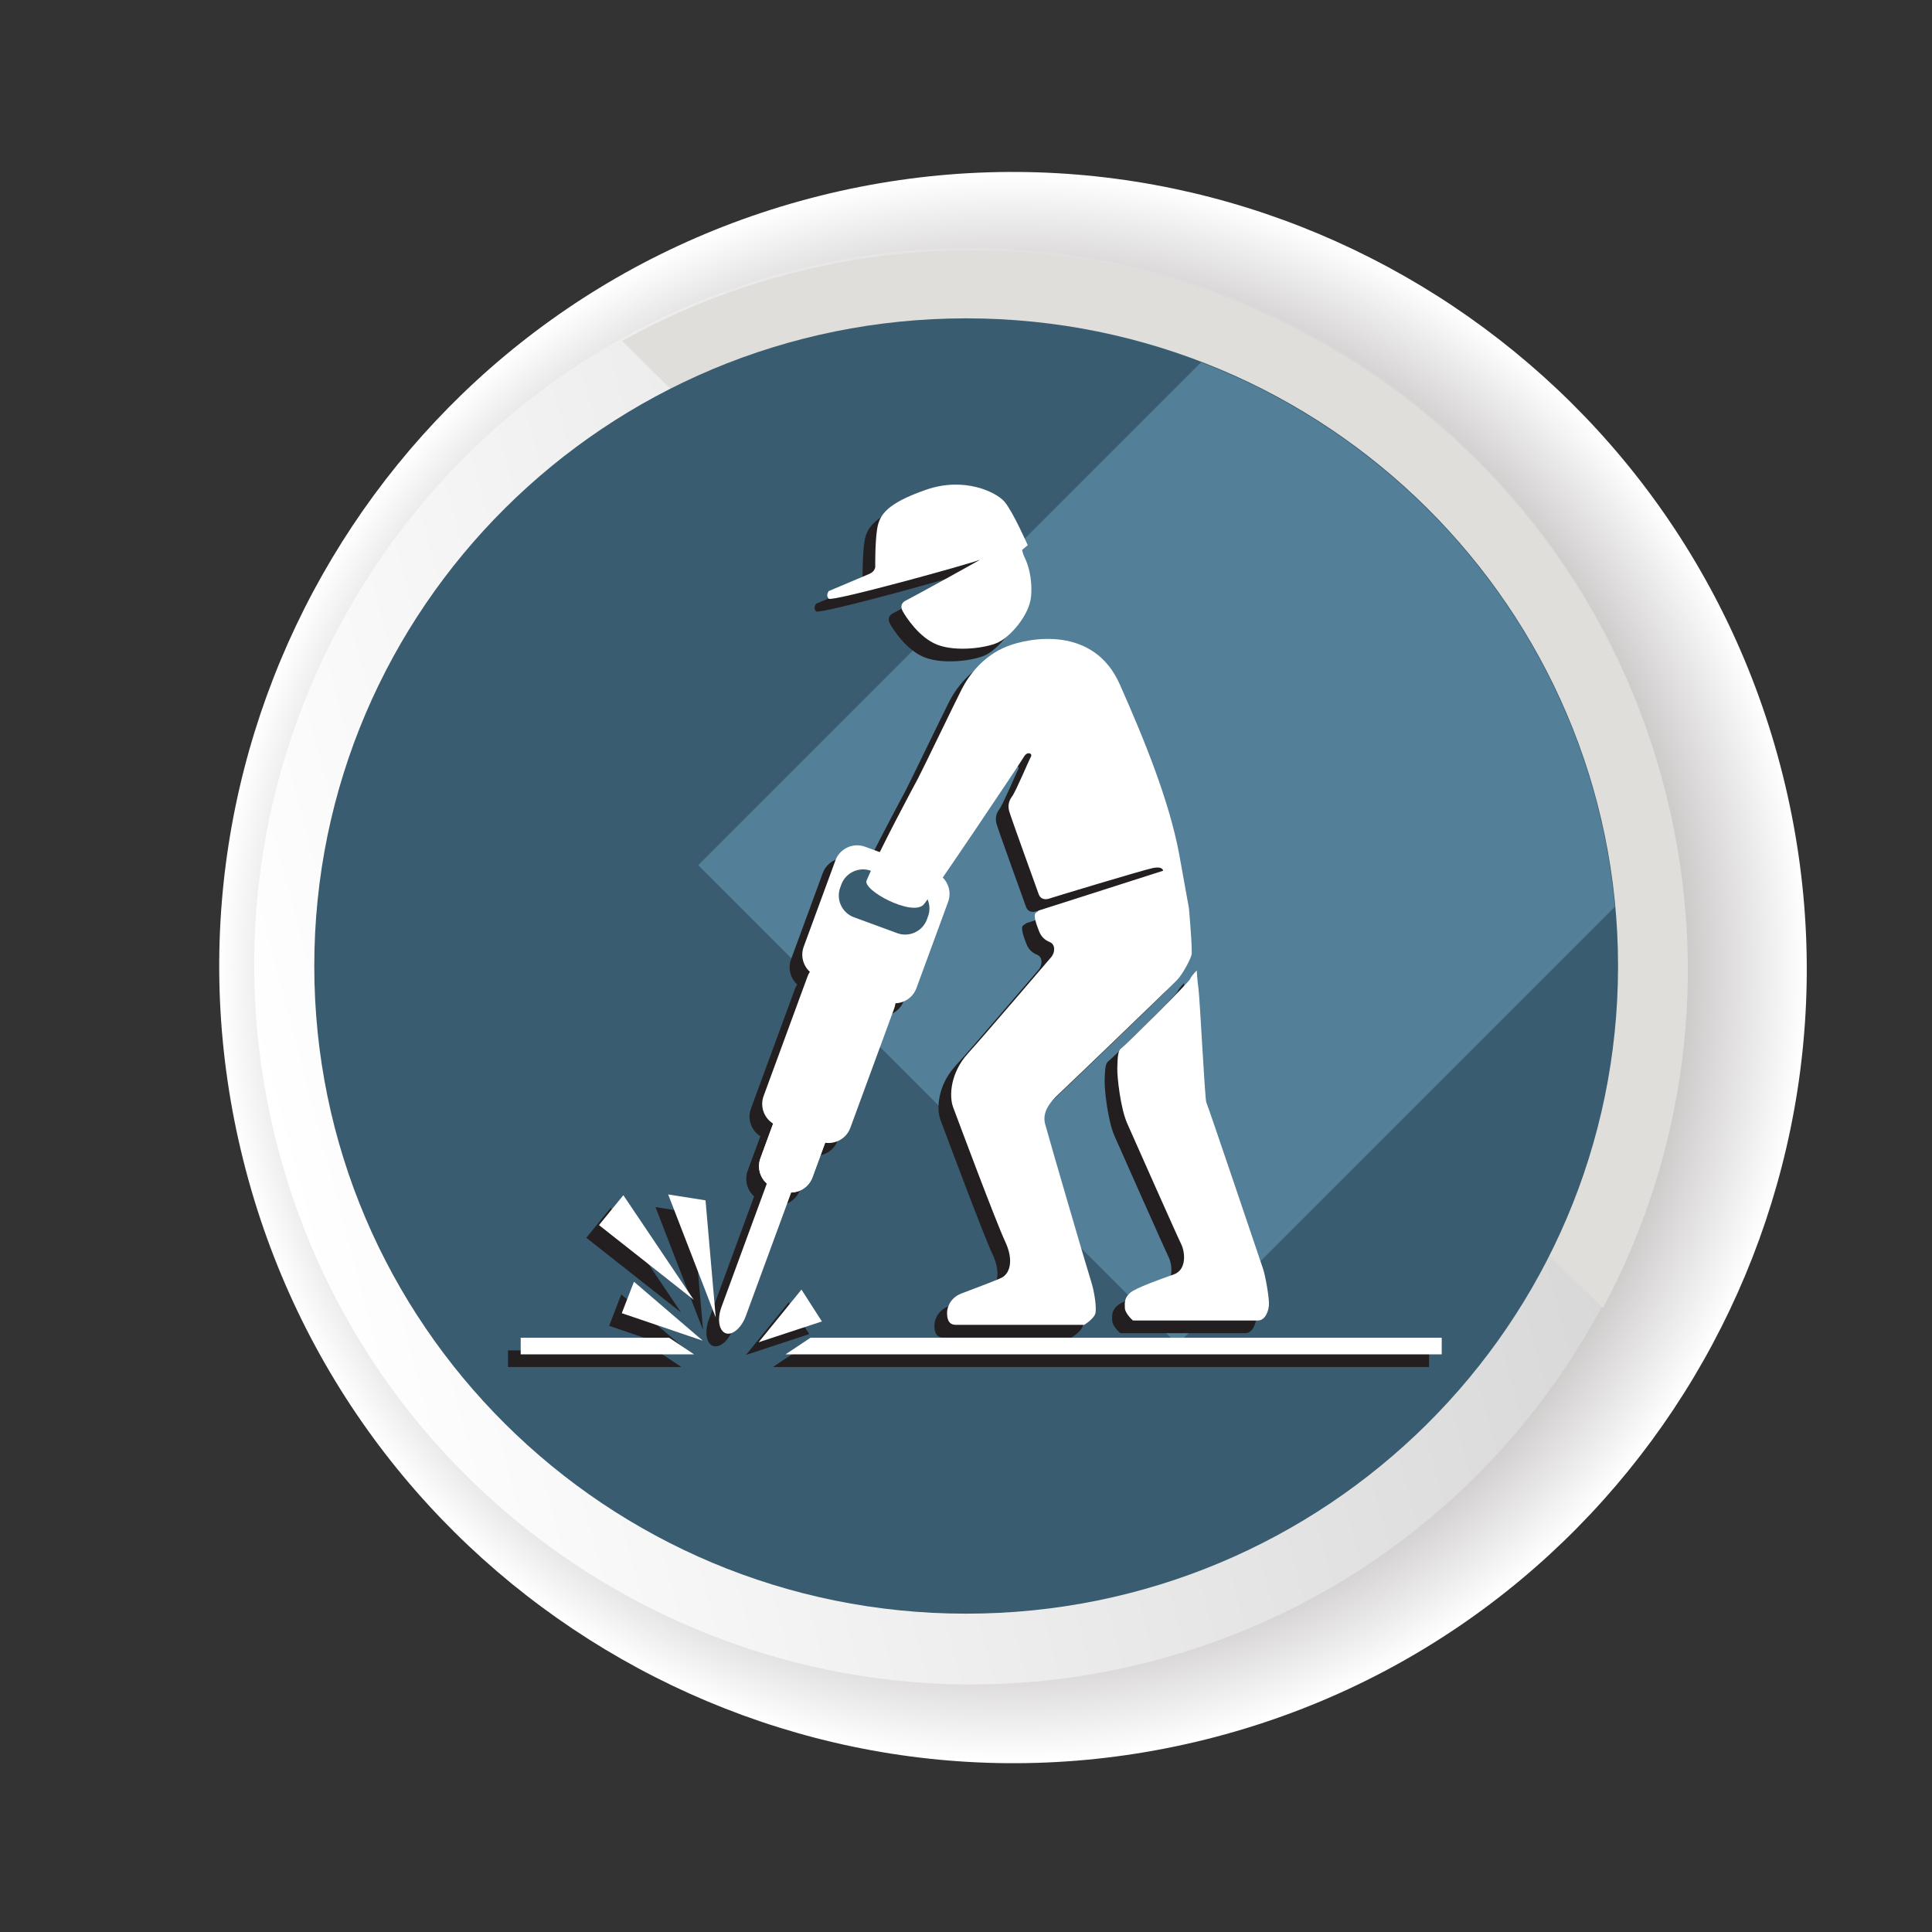
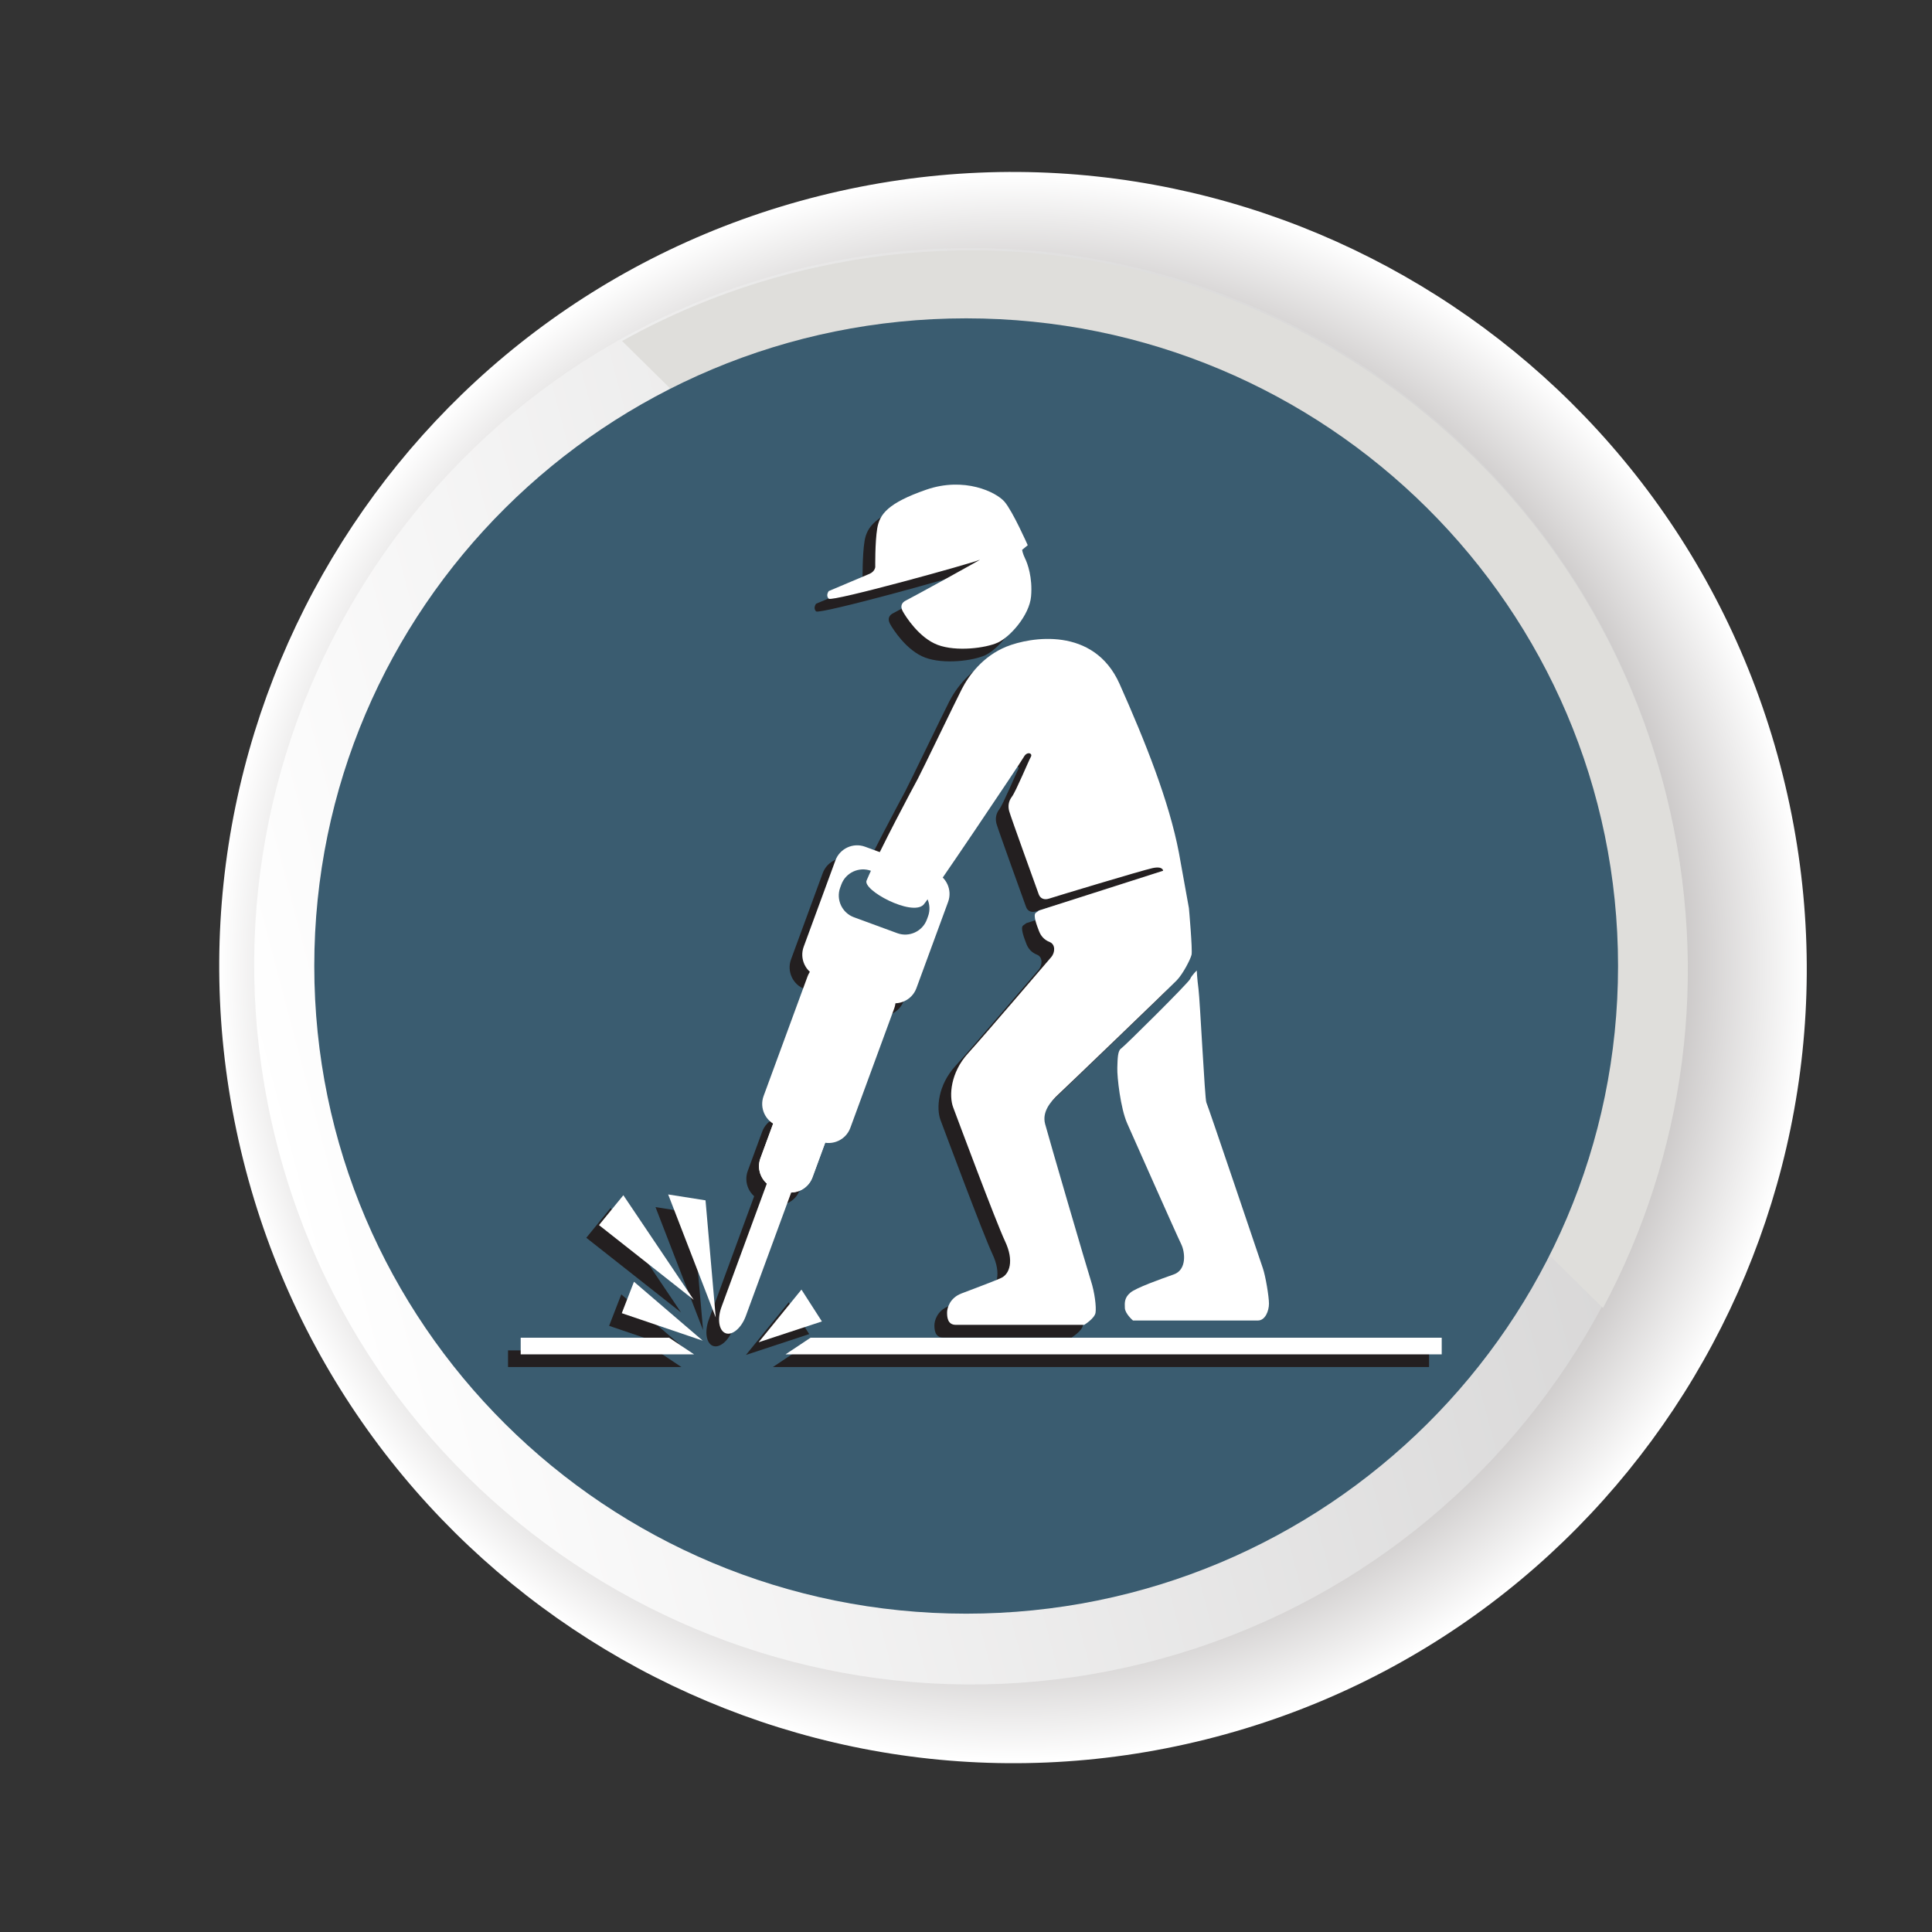
<svg xmlns="http://www.w3.org/2000/svg" xmlns:ns1="http://sodipodi.sourceforge.net/DTD/sodipodi-0.dtd" xmlns:ns2="http://www.inkscape.org/namespaces/inkscape" version="1.1" id="svg1" width="377.953" height="377.953" viewBox="0 0 377.953 377.953" ns1:docname="06.svg" ns2:version="1.3.2 (091e20ef0f, 2023-11-25)">
  <rect x="0" y="0" width="377.953" height="377.953" fill="#333333" stroke="none" />
  <defs id="defs1">
    <radialGradient fx="0" fy="0" cx="0" cy="0" r="1" gradientUnits="userSpaceOnUse" gradientTransform="matrix(113.118,28.288,28.288,-113.118,148.665,141.536)" spreadMethod="pad" id="radialGradient6">
      <stop style="stop-opacity:1;stop-color:#100f0d" offset="0" id="stop2" />
      <stop style="stop-opacity:1;stop-color:#100f0d" offset="0.019" id="stop3" />
      <stop style="stop-opacity:1;stop-color:#787170" offset="0.303" id="stop4" />
      <stop style="stop-opacity:1;stop-color:#787170" offset="0.594" id="stop5" />
      <stop style="stop-opacity:1;stop-color:#ffffff" offset="1" id="stop6" />
    </radialGradient>
    <clipPath id="clipPath7">
      <path d="M 0,283.465 H 283.465 V 0 H 0 Z" transform="matrix(1.333,0,0,-1.333,0,377.953)" id="path7" />
    </clipPath>
    <linearGradient x1="0" y1="0" x2="1" y2="0" gradientUnits="userSpaceOnUse" gradientTransform="matrix(203.962,51.006,51.006,-203.962,40.483,116.23)" spreadMethod="pad" id="linearGradient8">
      <stop style="stop-opacity:1;stop-color:#ffffff" offset="0" id="stop7" />
      <stop style="stop-opacity:1;stop-color:#d3d2d2" offset="1" id="stop8" />
    </linearGradient>
    <clipPath id="clipPath10">
      <path d="M 0,283.465 H 283.465 V 0 H 0 Z" transform="translate(-235.194,-91.55)" id="path10" />
    </clipPath>
    <clipPath id="clipPath12">
      <path d="M 0,283.465 H 283.465 V 0 H 0 Z" transform="translate(-237.402,-141.733)" id="path12" />
    </clipPath>
    <clipPath id="clipPath14">
-       <path d="M 0,283.465 H 283.465 V 0 H 0 Z" transform="translate(-102.437,-156.525)" id="path14" />
-     </clipPath>
+       </clipPath>
    <clipPath id="clipPath16">
-       <path d="M 0,283.465 H 283.465 V 0 H 0 Z" transform="translate(-164.371,-87.862)" id="path16" />
-     </clipPath>
+       </clipPath>
    <clipPath id="clipPath18">
      <path d="M 0,283.465 H 283.465 V 0 H 0 Z" transform="translate(-144.546,-187.328)" id="path18" />
    </clipPath>
    <clipPath id="clipPath20">
      <path d="M 0,283.465 H 283.465 V 0 H 0 Z" transform="translate(-103.99,-89.829)" id="path20" />
    </clipPath>
    <clipPath id="clipPath22">
      <path d="M 0,283.465 H 283.465 V 0 H 0 Z" transform="translate(-109.71,-111.663)" id="path22" />
    </clipPath>
    <clipPath id="clipPath24">
      <path d="M 0,283.465 H 283.465 V 0 H 0 Z" transform="translate(-109.71,-111.663)" id="path24" />
    </clipPath>
    <clipPath id="clipPath26">
-       <path d="M 0,283.465 H 283.465 V 0 H 0 Z" transform="translate(-110.177,-120.796)" id="path26" />
-     </clipPath>
+       </clipPath>
    <clipPath id="clipPath28">
      <path d="M 0,283.465 H 283.465 V 0 H 0 Z" transform="translate(-116.059,-142.698)" id="path28" />
    </clipPath>
    <clipPath id="clipPath30">
      <path d="M 0,283.465 H 283.465 V 0 H 0 Z" transform="translate(-121.415,-151.376)" id="path30" />
    </clipPath>
    <clipPath id="clipPath32">
      <path d="M 0,283.465 H 283.465 V 0 H 0 Z" transform="translate(-113.399,-82.894)" id="path32" />
    </clipPath>
    <clipPath id="clipPath34">
      <path d="M 0,283.465 H 283.465 V 0 H 0 Z" transform="translate(-99.978,-82.894)" id="path34" />
    </clipPath>
    <clipPath id="clipPath36">
      <path d="M 0,283.465 H 283.465 V 0 H 0 Z" transform="translate(-109.444,-84.667)" id="path36" />
    </clipPath>
    <clipPath id="clipPath38">
      <path d="M 0,283.465 H 283.465 V 0 H 0 Z" transform="translate(-101.252,-84.898)" id="path38" />
    </clipPath>
    <clipPath id="clipPath40">
      <path d="M 0,283.465 H 283.465 V 0 H 0 Z" transform="translate(-99.925,-90.898)" id="path40" />
    </clipPath>
    <clipPath id="clipPath42">
      <path d="M 0,283.465 H 283.465 V 0 H 0 Z" transform="translate(-103.156,-88.303)" id="path42" />
    </clipPath>
    <clipPath id="clipPath44">
      <path d="M 0,283.465 H 283.465 V 0 H 0 Z" transform="translate(-157.223,-87.224)" id="path44" />
    </clipPath>
    <clipPath id="clipPath46">
      <path d="M 0,283.465 H 283.465 V 0 H 0 Z" transform="translate(-166.231,-89.721)" id="path46" />
    </clipPath>
    <clipPath id="clipPath48">
      <path d="M 0,283.465 H 283.465 V 0 H 0 Z" transform="translate(-146.405,-189.187)" id="path48" />
    </clipPath>
    <clipPath id="clipPath50">
      <path d="M 0,283.465 H 283.465 V 0 H 0 Z" transform="translate(-105.85,-91.688)" id="path50" />
    </clipPath>
    <clipPath id="clipPath52">
      <path d="M 0,283.465 H 283.465 V 0 H 0 Z" transform="translate(-111.57,-113.522)" id="path52" />
    </clipPath>
    <clipPath id="clipPath54">
      <path d="M 0,283.465 H 283.465 V 0 H 0 Z" transform="translate(-111.57,-113.522)" id="path54" />
    </clipPath>
    <clipPath id="clipPath56">
      <path d="M 0,283.465 H 283.465 V 0 H 0 Z" transform="translate(-112.036,-122.655)" id="path56" />
    </clipPath>
    <clipPath id="clipPath58">
      <path d="M 0,283.465 H 283.465 V 0 H 0 Z" transform="translate(-117.918,-144.557)" id="path58" />
    </clipPath>
    <clipPath id="clipPath60">
      <path d="M 0,283.465 H 283.465 V 0 H 0 Z" transform="translate(-123.274,-153.235)" id="path60" />
    </clipPath>
    <clipPath id="clipPath62">
      <path d="M 0,283.465 H 283.465 V 0 H 0 Z" transform="translate(-115.258,-84.753)" id="path62" />
    </clipPath>
    <clipPath id="clipPath64">
      <path d="M 0,283.465 H 283.465 V 0 H 0 Z" transform="translate(-101.837,-84.753)" id="path64" />
    </clipPath>
    <clipPath id="clipPath66">
      <path d="M 0,283.465 H 283.465 V 0 H 0 Z" transform="translate(-111.303,-86.526)" id="path66" />
    </clipPath>
    <clipPath id="clipPath68">
      <path d="M 0,283.465 H 283.465 V 0 H 0 Z" transform="translate(-103.111,-86.757)" id="path68" />
    </clipPath>
    <clipPath id="clipPath70">
      <path d="M 0,283.465 H 283.465 V 0 H 0 Z" transform="translate(-101.784,-92.758)" id="path70" />
    </clipPath>
    <clipPath id="clipPath72">
      <path d="M 0,283.465 H 283.465 V 0 H 0 Z" transform="translate(-105.014,-90.161)" id="path72" />
    </clipPath>
    <clipPath id="clipPath74">
      <path d="M 0,283.465 H 283.465 V 0 H 0 Z" transform="translate(-159.081,-89.083)" id="path74" />
    </clipPath>
  </defs>
  <g id="g1" ns2:groupmode="layer" ns2:label="1">
    <g id="group-MC0">
      <g id="g6" clip-path="url(#clipPath7)">
        <path d="M 261.635,169.783 C 277.274,107.225 239.378,43.865 176.987,28.267 114.595,12.667 51.337,50.73 35.696,113.29 c -15.642,62.556 22.256,125.916 84.646,141.515 62.387,15.6 125.65,-22.466 141.293,-85.022" transform="matrix(1.333,0,0,-1.333,0,377.953)" style="fill:url(#radialGradient6);stroke:none" id="path6" />
      </g>
      <path id="path8" d="M 116.897,243.986 C 60.573,229.903 26.363,172.704 40.482,116.234 v 0 c 14.119,-56.47 71.225,-90.84 127.55,-76.753 v 0 c 56.32,14.082 90.537,71.279 76.413,127.755 v 0 c -11.978,47.909 -54.898,79.91 -102.033,79.907 v 0 c -8.419,-0.001 -16.979,-1.022 -25.515,-3.157" transform="matrix(1.333,0,0,-1.333,0,377.953)" style="fill:url(#linearGradient8);stroke:none" />
      <path id="path9" d="m 0,0 c 11.896,22.265 15.883,48.874 9.271,75.321 -14.116,56.468 -71.225,90.833 -127.549,76.748 -9.188,-2.296 -17.784,-5.745 -25.682,-10.151 z" style="fill:#dfdedb;fill-opacity:1;fill-rule:nonzero;stroke:none" transform="matrix(1.333,0,0,-1.333,313.591,255.887)" clip-path="url(#clipPath10)" />
      <path id="path11" d="m 0,0 c 0,-52.497 -42.835,-95.051 -95.669,-95.051 -52.84,0 -95.67,42.554 -95.67,95.051 0,52.495 42.83,95.048 95.67,95.048 C -42.835,95.048 0,52.495 0,0" style="fill:#3a5c70;fill-opacity:1;fill-rule:nonzero;stroke:none" transform="matrix(1.333,0,0,-1.333,316.536,188.976)" clip-path="url(#clipPath12)" />
      <path id="path13" d="m 0,0 70.318,-70.318 64.205,64.206 c -3.339,36.601 -27.562,67.135 -60.737,79.899 z" style="fill:#538098;fill-opacity:1;fill-rule:nonzero;stroke:none" transform="matrix(1.333,0,0,-1.333,136.582,169.253)" clip-path="url(#clipPath14)" />
      <path id="path15" d="m 0,0 h 18.342 c 1.063,0 1.617,1.404 1.617,2.468 0,1.063 -0.511,4.085 -0.894,5.191 -0.382,1.107 -8.086,23.959 -8.298,24.342 -0.213,0.384 -0.936,15.022 -1.149,16.64 -0.213,1.617 -0.256,2.723 -0.256,2.723 0,0 -0.722,-0.681 -0.978,-1.256 C 8.129,49.534 -1.233,40.249 -1.744,39.913 -2.255,39.576 -2.255,38.385 -2.298,37.065 -2.34,35.746 -1.829,31.15 -0.851,28.937 0.128,26.725 6.469,12.426 7.064,11.234 7.66,10.043 7.916,7.447 6.001,6.766 4.086,6.085 0.469,4.809 -0.383,4.085 -1.233,3.361 -1.233,2.681 -1.191,1.829 -1.148,0.979 0,0 0,0" style="fill:#231f20;fill-opacity:1;fill-rule:nonzero;stroke:none" transform="matrix(1.333,0,0,-1.333,219.162,260.804)" clip-path="url(#clipPath16)" />
      <path id="path17" d="m 0,0 c 1.789,0.82 4.632,3.998 4.876,6.777 0.243,2.779 -0.537,4.876 -0.878,5.558 -0.342,0.683 -0.439,1.268 -0.439,1.268 l 0.829,0.683 c 0,0 -2.194,4.973 -3.413,6.387 -1.219,1.414 -5.9,3.705 -11.507,1.755 -5.607,-1.95 -6.825,-3.608 -7.167,-5.656 -0.341,-2.047 -0.292,-5.689 -0.292,-5.689 0,0 -0.049,-0.649 -0.829,-0.99 -0.78,-0.342 -5.997,-2.536 -5.997,-2.536 0,0 -0.488,-0.634 0,-1.121 0.487,-0.488 21.111,5.217 22.135,5.705 1.024,0.487 -10.141,-5.656 -10.775,-5.949 -0.634,-0.293 -0.916,-0.837 -0.507,-1.588 0.409,-0.752 2.408,-3.921 5.139,-4.945 C -6.095,-1.365 -1.79,-0.82 0,0" style="fill:#231f20;fill-opacity:1;fill-rule:nonzero;stroke:none" transform="matrix(1.333,0,0,-1.333,192.728,128.183)" clip-path="url(#clipPath18)" />
      <path id="path19" d="m 0,0 c -0.643,-1.75 -0.364,-3.478 0.619,-3.839 0.984,-0.361 2.314,0.775 2.957,2.525 l 7.9,21.497 c 0.643,1.75 0.364,3.477 -0.62,3.838 C 9.874,24.383 8.543,23.247 7.9,21.497 Z" style="fill:#231f20;fill-opacity:1;fill-rule:nonzero;stroke:none" transform="matrix(1.333,0,0,-1.333,138.654,258.181)" clip-path="url(#clipPath20)" />
      <path id="path21" d="m 0,0 c -0.643,-1.749 0.263,-3.707 2.013,-4.35 l 1.272,-0.467 c 1.75,-0.644 3.707,0.262 4.35,2.011 l 2.121,5.773 c 0.643,1.75 -0.262,3.708 -2.012,4.35 L 6.472,7.785 C 4.722,8.428 2.764,7.522 2.122,5.772 Z" style="fill:#231f20;fill-opacity:1;fill-rule:nonzero;stroke:none" transform="matrix(1.333,0,0,-1.333,146.28,229.069)" clip-path="url(#clipPath22)" />
-       <path id="path23" d="m 0,0 c -0.643,-1.749 0.263,-3.707 2.013,-4.35 l 1.272,-0.467 c 1.75,-0.644 3.707,0.262 4.35,2.011 l 2.121,5.773 c 0.643,1.75 -0.262,3.708 -2.012,4.35 L 6.472,7.785 C 4.722,8.428 2.764,7.522 2.122,5.772 Z" style="fill:#231f20;fill-opacity:1;fill-rule:nonzero;stroke:none" transform="matrix(1.333,0,0,-1.333,146.28,229.069)" clip-path="url(#clipPath24)" />
      <path id="path25" d="m 0,0 c -0.643,-1.75 0.263,-3.707 2.012,-4.351 l 6.363,-2.337 c 1.75,-0.643 3.708,0.262 4.35,2.012 l 6.446,17.541 c 0.643,1.749 -0.262,3.707 -2.012,4.35 l -6.363,2.339 c -1.75,0.642 -3.707,-0.263 -4.35,-2.013 z" style="fill:#231f20;fill-opacity:1;fill-rule:nonzero;stroke:none" transform="matrix(1.333,0,0,-1.333,146.903,216.892)" clip-path="url(#clipPath26)" />
      <path id="path27" d="m 0,0 c -0.643,-1.75 0.263,-3.708 2.012,-4.35 l 10.18,-3.741 c 1.75,-0.643 3.708,0.262 4.351,2.012 L 21.198,6.59 c 0.643,1.75 -0.262,3.707 -2.012,4.35 L 9.006,14.681 C 7.256,15.324 5.298,14.419 4.655,12.669 Z" style="fill:#231f20;fill-opacity:1;fill-rule:nonzero;stroke:none" transform="matrix(1.333,0,0,-1.333,154.746,187.69)" clip-path="url(#clipPath28)" />
      <path id="path29" d="m 0,0 c -0.643,-1.75 0.263,-3.708 2.012,-4.351 l 6.363,-2.337 c 1.75,-0.644 3.708,0.262 4.35,2.012 l 0.167,0.453 c 0.643,1.749 -0.263,3.707 -2.013,4.35 L 4.517,2.465 C 2.767,3.108 0.81,2.203 0.167,0.453 Z" style="fill:#231f20;fill-opacity:1;fill-rule:nonzero;stroke:none" transform="matrix(1.333,0,0,-1.333,161.886,176.118)" clip-path="url(#clipPath30)" />
      <path id="path31" d="M 0,0 H 96.297 V 2.44 H 3.66 Z" style="fill:#231f20;fill-opacity:1;fill-rule:nonzero;stroke:none" transform="matrix(1.333,0,0,-1.333,151.199,267.429)" clip-path="url(#clipPath32)" />
      <path id="path33" d="M 0,0 H -25.447 V 2.44 H -3.66 Z" style="fill:#231f20;fill-opacity:1;fill-rule:nonzero;stroke:none" transform="matrix(1.333,0,0,-1.333,133.304,267.429)" clip-path="url(#clipPath34)" />
      <path id="path35" d="m 0,0 9.289,3.059 -3,4.672 z" style="fill:#231f20;fill-opacity:1;fill-rule:nonzero;stroke:none" transform="matrix(1.333,0,0,-1.333,145.925,265.064)" clip-path="url(#clipPath36)" />
      <path id="path37" d="m 0,0 -11.885,4.038 1.788,4.616 z" style="fill:#231f20;fill-opacity:1;fill-rule:nonzero;stroke:none" transform="matrix(1.333,0,0,-1.333,135.002,264.755)" clip-path="url(#clipPath38)" />
      <path id="path39" d="m 0,0 -13.905,10.962 3.577,4.385 z" style="fill:#231f20;fill-opacity:1;fill-rule:nonzero;stroke:none" transform="matrix(1.333,0,0,-1.333,133.233,256.755)" clip-path="url(#clipPath40)" />
      <path id="path41" d="M 0,0 -6.981,18.059 -1.5,17.192 Z" style="fill:#231f20;fill-opacity:1;fill-rule:nonzero;stroke:none" transform="matrix(1.333,0,0,-1.333,137.541,260.216)" clip-path="url(#clipPath42)" />
      <path id="path43" d="m 0,0 h -18.853 c -1.276,0 -1.276,1.276 -1.276,1.83 0,0.553 0.34,2.085 2.085,2.766 1.745,0.68 4.681,1.745 5.873,2.298 1.192,0.553 1.914,2.468 0.553,5.362 -1.361,2.893 -6.979,17.959 -7.617,19.661 -0.639,1.702 -0.384,5.106 2.17,7.915 2.553,2.809 11.618,13.447 12.213,14.128 0.596,0.681 0.638,1.88 -0.212,2.217 -0.852,0.337 -1.32,0.932 -1.575,1.614 -0.256,0.68 -0.936,2.34 -0.468,2.68 l 0.468,0.341 18.213,5.83 c 0,0 0,0.723 -1.574,0.383 -1.574,-0.34 -14.384,-4.213 -15.149,-4.468 -0.767,-0.256 -1.32,0.042 -1.533,0.638 -0.213,0.596 -4.171,11.533 -4.34,12.213 -0.17,0.681 -0.128,1.404 0.425,2.128 0.553,0.724 2.468,5.319 2.766,5.83 0.298,0.511 -0.553,0.851 -1.021,0 -0.468,-0.851 -13.999,-20.973 -14.744,-21.718 -1.737,-1.737 -9.031,2.171 -8.337,3.584 1.962,4.616 6.91,13.793 7.506,14.9 0.595,1.106 5.49,11.277 6.468,13.192 0.979,1.915 3.064,4.809 6.554,6.214 3.489,1.404 12.809,3.021 16.596,-5.49 3.788,-8.511 7.255,-17.195 8.703,-24.771 0.169,-0.936 1.468,-8.125 1.468,-8.125 0,0 0.553,-6.17 0.383,-6.851 -0.17,-0.681 -1.234,-2.766 -2.17,-3.745 C 12.639,49.577 -2.639,34.896 -3.788,33.832 -4.937,32.768 -6.214,31.278 -5.745,29.491 -5.277,27.704 0.425,8.171 0.979,6.469 1.531,4.767 1.787,2.639 1.659,1.787 1.531,0.937 0,0 0,0" style="fill:#231f20;fill-opacity:1;fill-rule:nonzero;stroke:none" transform="matrix(1.333,0,0,-1.333,209.631,261.655)" clip-path="url(#clipPath44)" />
      <path id="path45" d="m 0,0 h 18.342 c 1.063,0 1.617,1.404 1.617,2.469 0,1.063 -0.511,4.085 -0.895,5.191 -0.382,1.107 -8.085,23.959 -8.297,24.342 -0.213,0.383 -0.937,15.022 -1.15,16.64 -0.212,1.616 -0.255,2.723 -0.255,2.723 0,0 -0.723,-0.682 -0.978,-1.256 C 8.128,49.535 -1.234,40.25 -1.745,39.913 -2.256,39.577 -2.256,38.386 -2.298,37.066 -2.341,35.747 -1.83,31.15 -0.852,28.937 0.128,26.725 6.469,12.427 7.064,11.235 7.66,10.043 7.915,7.447 6,6.767 4.085,6.086 0.468,4.809 -0.383,4.086 -1.234,3.362 -1.234,2.682 -1.191,1.83 -1.149,0.979 0,0 0,0" style="fill:#ffffff;fill-opacity:1;fill-rule:nonzero;stroke:none" transform="matrix(1.333,0,0,-1.333,221.641,258.326)" clip-path="url(#clipPath46)" />
      <path id="path47" d="M 0,0 C 1.79,0.82 4.632,3.998 4.876,6.777 5.12,9.556 4.34,11.653 3.998,12.335 3.657,13.018 3.56,13.603 3.56,13.603 l 0.829,0.683 c 0,0 -2.195,4.973 -3.413,6.387 -1.219,1.414 -5.9,3.705 -11.507,1.755 -5.607,-1.95 -6.826,-3.608 -7.167,-5.656 -0.342,-2.047 -0.293,-5.689 -0.293,-5.689 0,0 -0.049,-0.649 -0.829,-0.99 -0.78,-0.342 -5.997,-2.536 -5.997,-2.536 0,0 -0.487,-0.634 0,-1.121 0.488,-0.488 21.112,5.217 22.135,5.705 1.025,0.487 -10.141,-5.656 -10.775,-5.949 -0.633,-0.293 -0.916,-0.837 -0.506,-1.588 0.409,-0.752 2.408,-3.921 5.138,-4.945 C -6.094,-1.365 -1.789,-0.82 0,0" style="fill:#ffffff;fill-opacity:1;fill-rule:nonzero;stroke:none" transform="matrix(1.333,0,0,-1.333,195.206,125.704)" clip-path="url(#clipPath48)" />
      <path id="path49" d="m 0,0 c -0.643,-1.749 -0.365,-3.477 0.619,-3.838 0.983,-0.361 2.314,0.775 2.957,2.525 l 7.899,21.497 c 0.643,1.75 0.365,3.476 -0.619,3.837 -0.983,0.362 -2.314,-0.774 -2.957,-2.523 z" style="fill:#ffffff;fill-opacity:1;fill-rule:nonzero;stroke:none" transform="matrix(1.333,0,0,-1.333,141.133,255.703)" clip-path="url(#clipPath50)" />
      <path id="path51" d="m 0,0 c -0.643,-1.75 0.262,-3.707 2.012,-4.351 l 1.273,-0.467 c 1.749,-0.643 3.707,0.262 4.35,2.012 L 9.756,2.967 C 10.399,4.716 9.494,6.674 7.744,7.317 L 6.471,7.784 C 4.722,8.428 2.764,7.521 2.121,5.772 Z" style="fill:#ffffff;fill-opacity:1;fill-rule:nonzero;stroke:none" transform="matrix(1.333,0,0,-1.333,148.759,226.59)" clip-path="url(#clipPath52)" />
      <path id="path53" d="m 0,0 c -0.643,-1.75 0.262,-3.707 2.012,-4.351 l 1.273,-0.467 c 1.749,-0.643 3.707,0.262 4.35,2.012 L 9.756,2.967 C 10.399,4.716 9.494,6.674 7.744,7.317 L 6.471,7.784 C 4.722,8.428 2.764,7.521 2.121,5.772 Z" style="fill:#ffffff;fill-opacity:1;fill-rule:nonzero;stroke:none" transform="matrix(1.333,0,0,-1.333,148.759,226.59)" clip-path="url(#clipPath54)" />
      <path id="path55" d="m 0,0 c -0.643,-1.75 0.263,-3.708 2.013,-4.351 l 6.362,-2.337 c 1.75,-0.644 3.708,0.262 4.351,2.011 l 6.445,17.541 c 0.643,1.75 -0.262,3.708 -2.012,4.351 l -6.363,2.338 c -1.75,0.643 -3.707,-0.262 -4.35,-2.012 z" style="fill:#ffffff;fill-opacity:1;fill-rule:nonzero;stroke:none" transform="matrix(1.333,0,0,-1.333,149.382,214.413)" clip-path="url(#clipPath56)" />
      <path id="path57" d="m 0,0 c -0.643,-1.75 0.263,-3.708 2.012,-4.35 l 10.18,-3.741 c 1.75,-0.644 3.708,0.262 4.351,2.011 l 4.655,12.67 c 0.643,1.749 -0.262,3.707 -2.012,4.35 L 9.006,14.681 C 7.256,15.324 5.298,14.418 4.655,12.668 Z" style="fill:#ffffff;fill-opacity:1;fill-rule:nonzero;stroke:none" transform="matrix(1.333,0,0,-1.333,157.224,185.211)" clip-path="url(#clipPath58)" />
      <path id="path59" d="m 0,0 c -0.643,-1.75 0.263,-3.708 2.013,-4.351 l 6.362,-2.337 c 1.75,-0.644 3.708,0.262 4.351,2.012 l 0.166,0.453 c 0.643,1.749 -0.263,3.707 -2.013,4.35 L 4.517,2.465 C 2.767,3.108 0.81,2.203 0.167,0.453 Z" style="fill:#3a5c70;fill-opacity:1;fill-rule:nonzero;stroke:none" transform="matrix(1.333,0,0,-1.333,164.365,173.64)" clip-path="url(#clipPath60)" />
      <path id="path61" d="M 0,0 H 96.297 V 2.439 H 3.66 Z" style="fill:#ffffff;fill-opacity:1;fill-rule:nonzero;stroke:none" transform="matrix(1.333,0,0,-1.333,153.677,264.949)" clip-path="url(#clipPath62)" />
      <path id="path63" d="M 0,0 H -25.447 V 2.439 H -3.66 Z" style="fill:#ffffff;fill-opacity:1;fill-rule:nonzero;stroke:none" transform="matrix(1.333,0,0,-1.333,135.783,264.949)" clip-path="url(#clipPath64)" />
      <path id="path65" d="m 0,0 9.289,3.058 -3,4.673 z" style="fill:#ffffff;fill-opacity:1;fill-rule:nonzero;stroke:none" transform="matrix(1.333,0,0,-1.333,148.404,262.585)" clip-path="url(#clipPath66)" />
      <path id="path67" d="m 0,0 -11.885,4.039 1.788,4.615 z" style="fill:#ffffff;fill-opacity:1;fill-rule:nonzero;stroke:none" transform="matrix(1.333,0,0,-1.333,137.481,262.278)" clip-path="url(#clipPath68)" />
      <path id="path69" d="m 0,0 -13.904,10.962 3.577,4.385 z" style="fill:#ffffff;fill-opacity:1;fill-rule:nonzero;stroke:none" transform="matrix(1.333,0,0,-1.333,135.711,254.276)" clip-path="url(#clipPath70)" />
      <path id="path71" d="M 0,0 -6.981,18.059 -1.5,17.193 Z" style="fill:#ffffff;fill-opacity:1;fill-rule:nonzero;stroke:none" transform="matrix(1.333,0,0,-1.333,140.019,257.739)" clip-path="url(#clipPath72)" />
      <path id="path73" d="m 0,0 h -18.852 c -1.277,0 -1.277,1.276 -1.277,1.829 0,0.554 0.341,2.086 2.086,2.767 1.744,0.68 4.681,1.745 5.872,2.298 1.192,0.553 1.915,2.467 0.554,5.362 -1.362,2.893 -6.98,17.958 -7.618,19.66 -0.639,1.702 -0.383,5.106 2.171,7.916 2.552,2.809 11.617,13.447 12.212,14.128 0.596,0.681 0.639,1.879 -0.212,2.216 -0.851,0.337 -1.319,0.933 -1.575,1.614 -0.255,0.681 -0.936,2.34 -0.467,2.681 l 0.467,0.341 18.214,5.83 c 0,0 0,0.723 -1.574,0.382 -1.575,-0.34 -14.384,-4.212 -15.15,-4.468 -0.766,-0.255 -1.32,0.043 -1.532,0.638 -0.213,0.597 -4.171,11.533 -4.34,12.214 -0.171,0.681 -0.128,1.404 0.424,2.128 0.554,0.723 2.469,5.319 2.767,5.83 0.298,0.51 -0.554,0.851 -1.022,0 -0.467,-0.851 -13.998,-20.973 -14.743,-21.719 -1.737,-1.736 -9.032,2.172 -8.337,3.584 1.961,4.616 6.91,13.794 7.505,14.901 0.596,1.106 5.49,11.277 6.469,13.192 0.979,1.915 3.063,4.809 6.553,6.213 3.49,1.404 12.809,3.022 16.596,-5.49 3.788,-8.511 7.256,-17.195 8.704,-24.77 0.169,-0.936 1.467,-8.125 1.467,-8.125 0,0 0.554,-6.171 0.384,-6.852 C 15.575,53.62 14.512,51.534 13.575,50.556 12.639,49.577 -2.639,34.896 -3.787,33.831 -4.937,32.768 -6.213,31.278 -5.745,29.49 -5.276,27.703 0.426,8.17 0.979,6.468 1.532,4.766 1.787,2.638 1.66,1.787 1.532,0.936 0,0 0,0" style="fill:#ffffff;fill-opacity:1;fill-rule:nonzero;stroke:none" transform="matrix(1.333,0,0,-1.333,212.108,259.176)" clip-path="url(#clipPath74)" />
    </g>
  </g>
</svg>